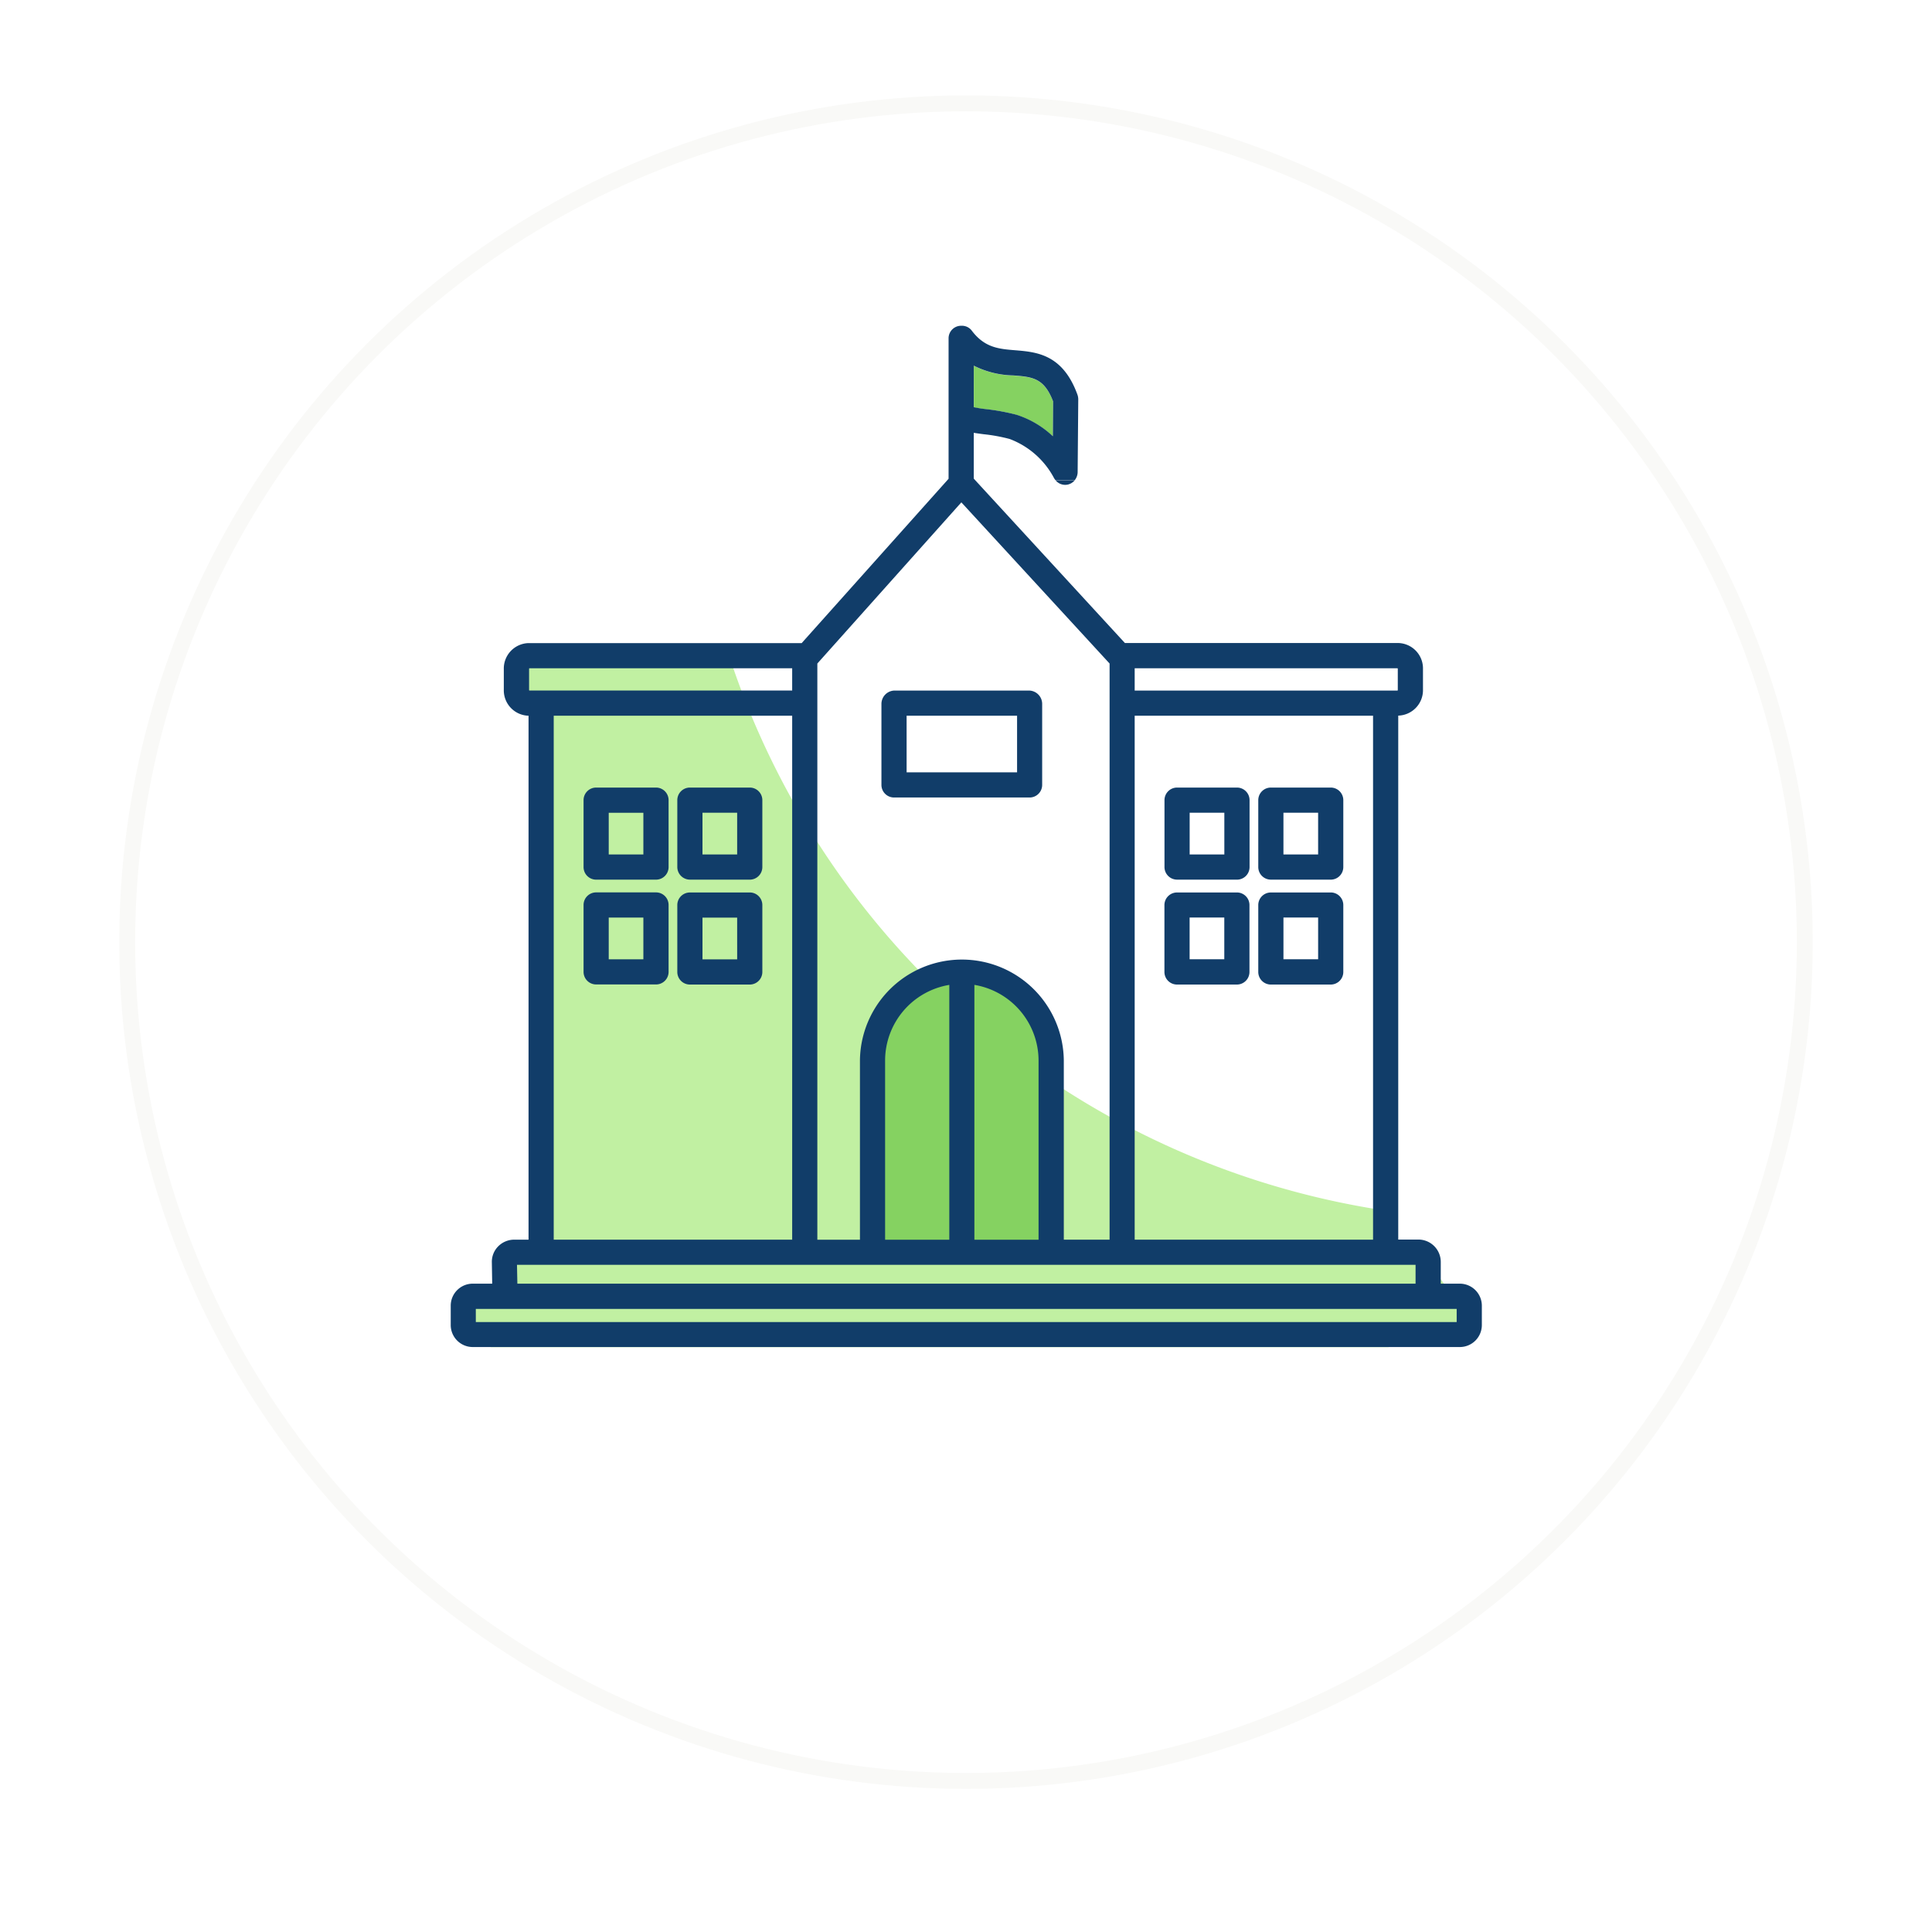
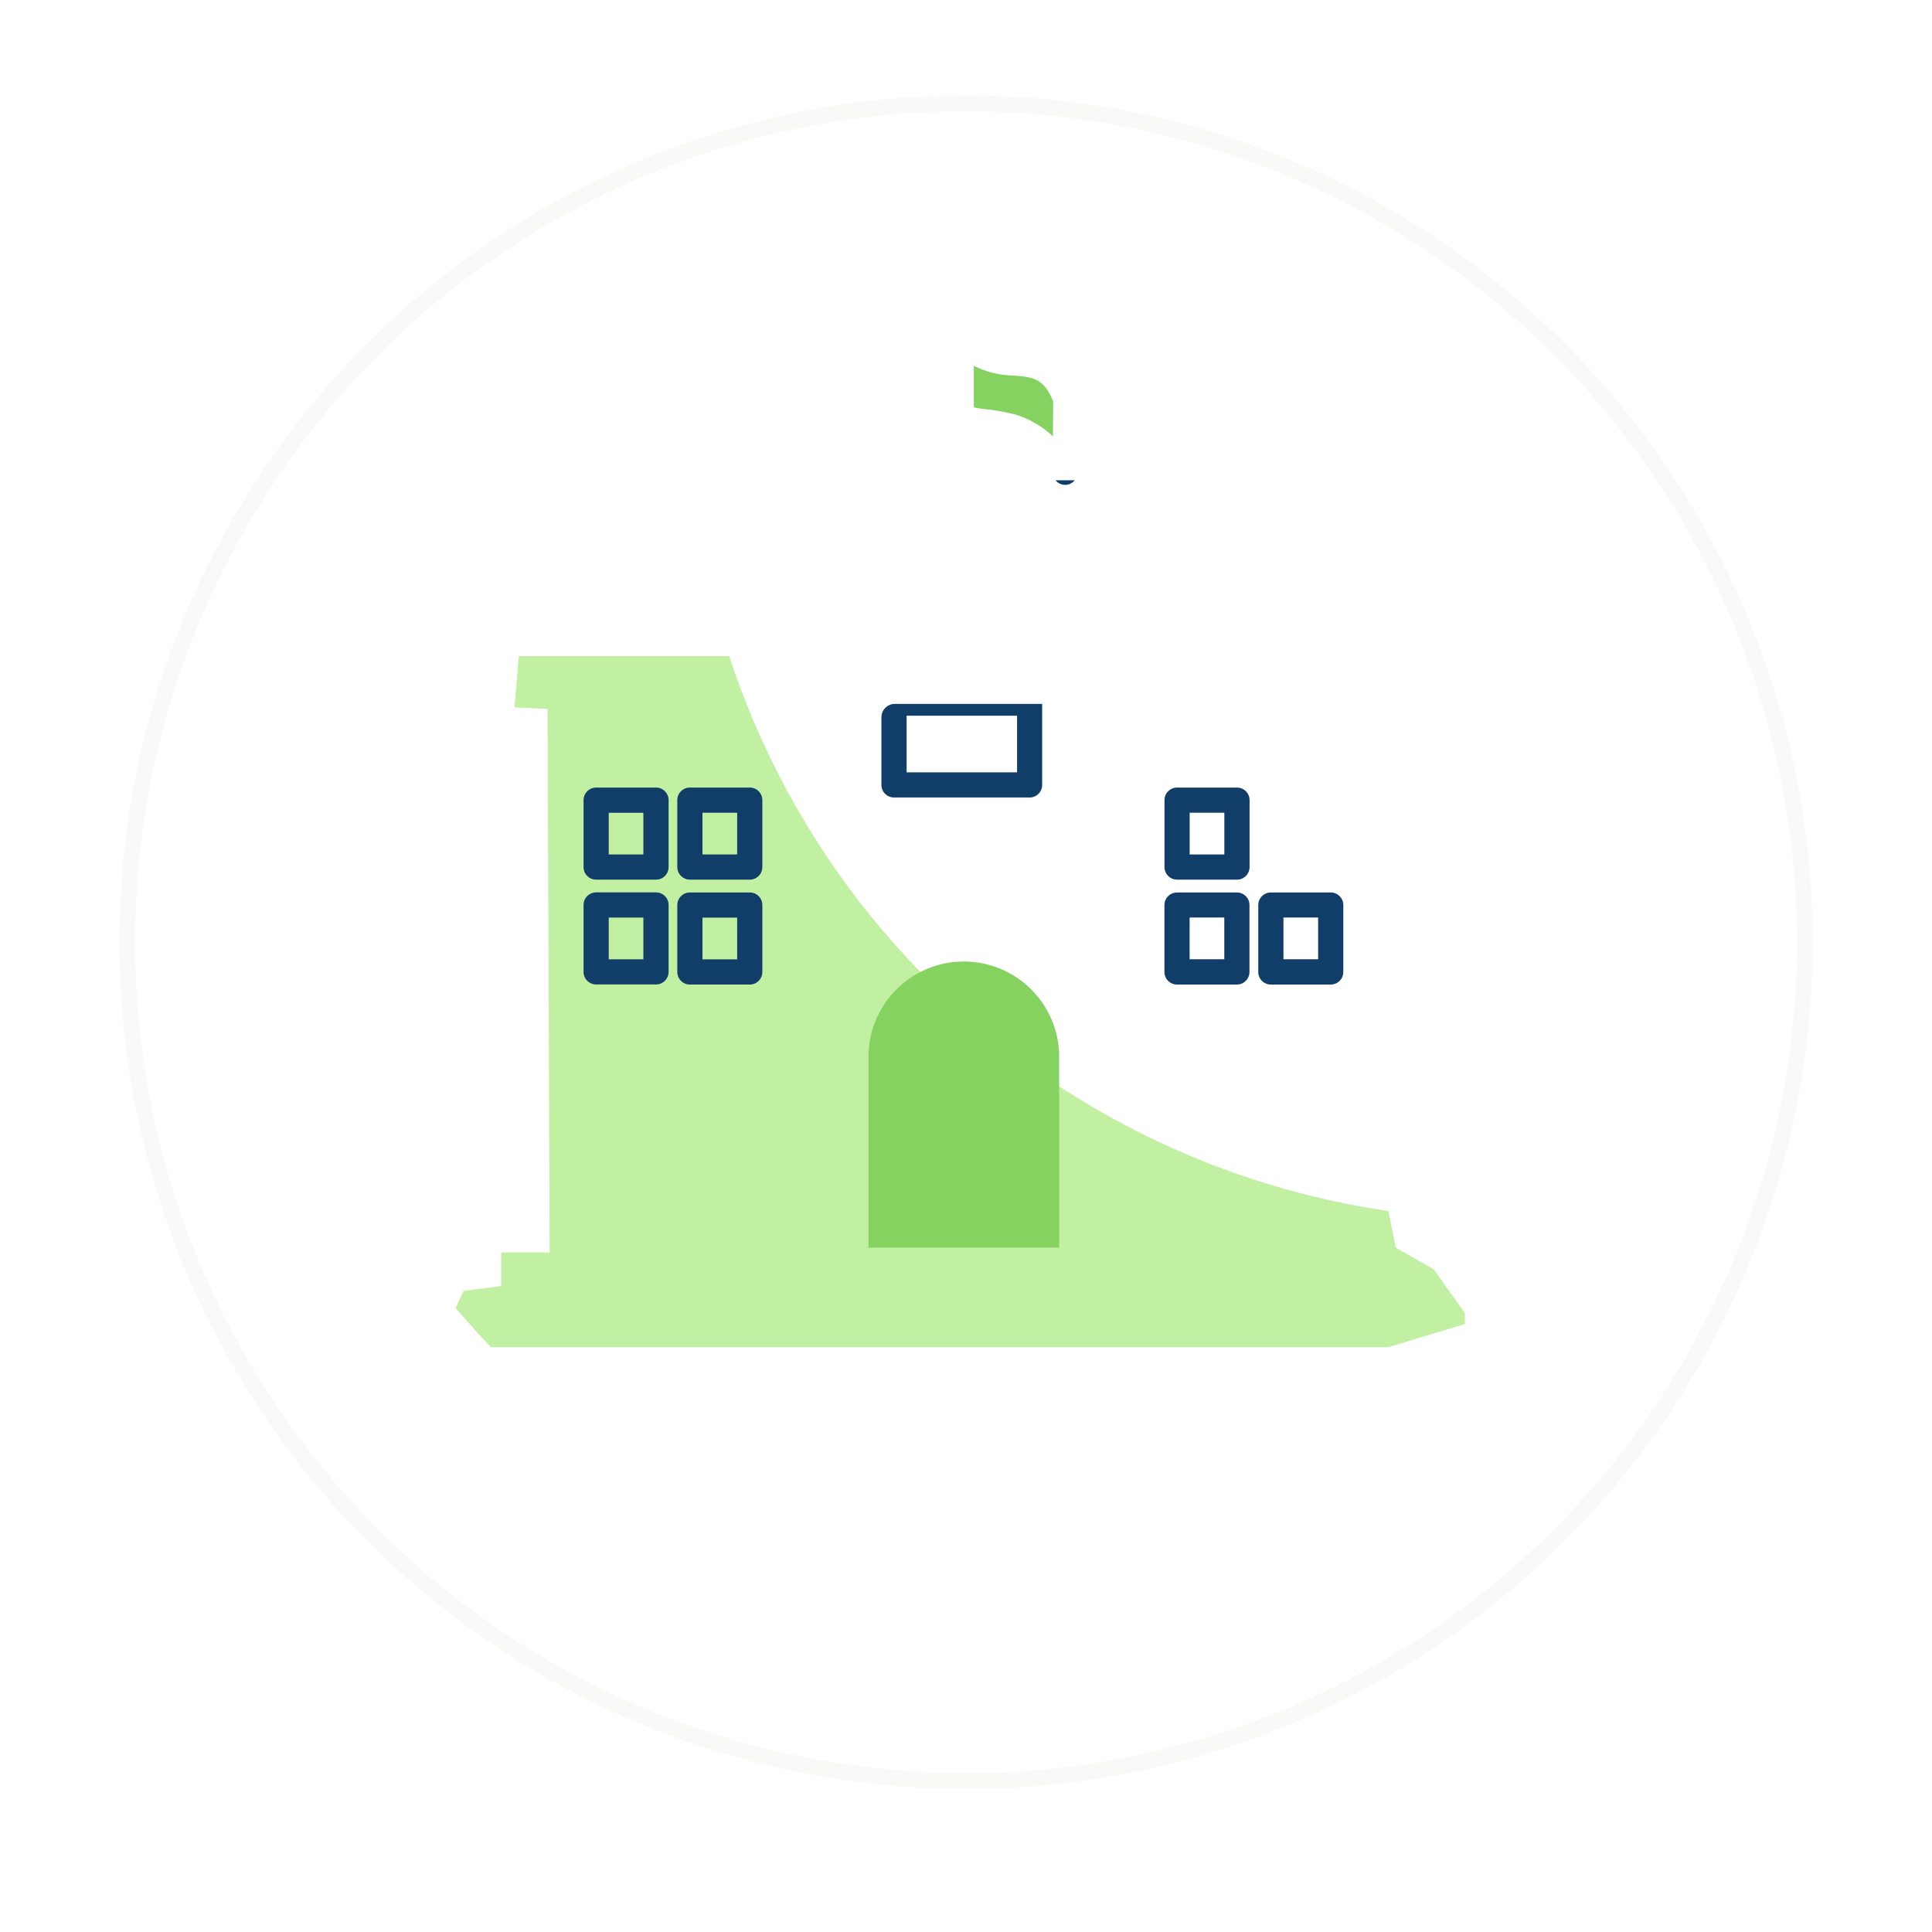
<svg xmlns="http://www.w3.org/2000/svg" width="243" height="243" viewBox="0 0 243 243">
  <defs>
    <filter id="Ellipse_19" x="0" y="0" width="243" height="243">
      <feGaussianBlur stdDeviation="5" />
    </filter>
    <clipPath id="clip-path">
      <path id="Path_1110" data-name="Path 1110" d="M68.453,60.463h0m0,0L67.9,66.9l4.158.2.274,68.365H66.222v4.23l-4.708.6-3.347,7.085h119.65l10.435-3.155-4.742-6.639-4.758-2.717-.935-4.608V60.463H68.453m109.363,0h0" transform="translate(-58.167 -60.463)" fill="none" />
    </clipPath>
    <clipPath id="clip-path-2">
      <rect id="Rectangle_1332" data-name="Rectangle 1332" width="171.382" height="184.026" fill="none" />
    </clipPath>
  </defs>
  <g id="Group_1786" data-name="Group 1786" transform="translate(-1024 -688)">
    <g transform="matrix(1, 0, 0, 1, 1024, 688)" filter="url(#Ellipse_19)">
      <g id="Ellipse_19-2" data-name="Ellipse 19" transform="translate(15 12)" fill="#fff" stroke="#f9f9f7" stroke-width="2">
-         <circle cx="106.5" cy="106.5" r="106.5" stroke="none" />
        <circle cx="106.5" cy="106.5" r="105.5" fill="none" />
      </g>
    </g>
    <g id="Group_1501" data-name="Group 1501" transform="translate(1039 728.974)">
      <rect id="Rectangle_1327" data-name="Rectangle 1327" width="79.94" height="5.978" transform="translate(90.119 121.377)" fill="#fff" />
      <rect id="Rectangle_1328" data-name="Rectangle 1328" width="69.615" height="7.03" transform="translate(94.237 115.952)" fill="#fff" />
      <rect id="Rectangle_1329" data-name="Rectangle 1329" width="110.847" height="4.152" transform="translate(51.545 42.363)" fill="#fff" />
      <rect id="Rectangle_1330" data-name="Rectangle 1330" width="106.078" height="70.871" transform="translate(53.546 48.425)" fill="#fff" />
-       <rect id="Rectangle_1331" data-name="Rectangle 1331" width="44.325" height="8.115" transform="translate(85.417 44.492)" fill="#fff" />
-       <path id="Path_1108" data-name="Path 1108" d="M140.677,30.185l-27.588,30.09L170,59.4Z" transform="translate(-35.371 -9.441)" fill="#fff" />
      <g id="Group_1498" data-name="Group 1498" transform="translate(39.974 41.552)">
        <g id="Group_1497" data-name="Group 1497" clip-path="url(#clip-path)">
          <path id="Path_1109" data-name="Path 1109" d="M169.253,119a102.949,102.949,0,0,1-97.52-97.56H0A174.611,174.611,0,0,0,169.253,190.731Z" transform="translate(-39.974 -48.257)" fill="#c1f0a2" />
        </g>
      </g>
      <g id="Group_1500" data-name="Group 1500">
        <g id="Group_1499" data-name="Group 1499" clip-path="url(#clip-path-2)">
          <path id="Path_1111" data-name="Path 1111" d="M161.118,152.344H137.126v-24a11.99,11.99,0,0,1,23.981,0v24Z" transform="translate(-42.889 -36.391)" fill="#85d261" />
          <path id="Path_1112" data-name="Path 1112" d="M158.032,12.8a23.622,23.622,0,0,1,3.753.7,11.97,11.97,0,0,1,4.562,2.7l.033-4.374c-1.14-2.967-2.613-3.088-5-3.277a11.594,11.594,0,0,1-4.982-1.229v5.237c.4.088,1.1.177,1.638.243" transform="translate(-48.916 -2.288)" fill="#85d261" />
          <path id="Path_1113" data-name="Path 1113" d="M217.574,103.72h-7.529a1.583,1.583,0,0,0-1.583,1.583v8.414a1.583,1.583,0,0,0,1.583,1.583h7.529a1.583,1.583,0,0,0,1.583-1.583V105.3a1.583,1.583,0,0,0-1.583-1.583m-5.945,3.155h4.362v5.248h-4.362Z" transform="translate(-65.201 -32.441)" fill="#113d69" />
          <path id="Path_1114" data-name="Path 1114" d="M172.9,28.818a1.58,1.58,0,0,0,.875-.542H171.36a1.563,1.563,0,0,0,1.539.542" transform="translate(-53.597 -8.844)" fill="#113d69" />
          <path id="Path_1115" data-name="Path 1115" d="M103.717,96.1h7.529a1.583,1.583,0,0,0,1.583-1.583V86.1a1.583,1.583,0,0,0-1.583-1.583h-7.529a1.583,1.583,0,0,0-1.583,1.583v8.414a1.59,1.59,0,0,0,1.583,1.583m1.583-8.414h4.362V92.93H105.3Z" transform="translate(-31.945 -26.434)" fill="#113d69" />
          <path id="Path_1116" data-name="Path 1116" d="M192.888,96.1h7.529A1.583,1.583,0,0,0,202,94.514V86.1a1.583,1.583,0,0,0-1.583-1.583h-7.529A1.583,1.583,0,0,0,191.3,86.1v8.414a1.583,1.583,0,0,0,1.583,1.583m1.583-8.414h4.362V92.93h-4.362Z" transform="translate(-59.835 -26.434)" fill="#113d69" />
-           <path id="Path_1117" data-name="Path 1117" d="M141.077,80.215h17.05a1.583,1.583,0,0,0,1.583-1.583V68.445a1.681,1.681,0,0,0-1.682-1.682H141.177a1.682,1.682,0,0,0-1.683,1.682V78.631a1.583,1.583,0,0,0,1.583,1.583m1.583-10.286h13.894v7.119H142.661Z" transform="translate(-43.63 -20.882)" fill="#113d69" />
+           <path id="Path_1117" data-name="Path 1117" d="M141.077,80.215h17.05a1.583,1.583,0,0,0,1.583-1.583V68.445H141.177a1.682,1.682,0,0,0-1.683,1.682V78.631a1.583,1.583,0,0,0,1.583,1.583m1.583-10.286h13.894v7.119H142.661Z" transform="translate(-43.63 -20.882)" fill="#113d69" />
          <path id="Path_1118" data-name="Path 1118" d="M86.56,96.1h7.529a1.583,1.583,0,0,0,1.583-1.583V86.1a1.583,1.583,0,0,0-1.583-1.583H86.56A1.583,1.583,0,0,0,84.977,86.1v8.414A1.583,1.583,0,0,0,86.56,96.1m1.583-8.414H92.5V92.93H88.143Z" transform="translate(-26.579 -26.434)" fill="#113d69" />
          <path id="Path_1119" data-name="Path 1119" d="M111.246,103.72h-7.529a1.583,1.583,0,0,0-1.583,1.583v8.414a1.583,1.583,0,0,0,1.583,1.583h7.529a1.583,1.583,0,0,0,1.583-1.583V105.3a1.583,1.583,0,0,0-1.583-1.583m-1.583,8.414H105.3v-5.248h4.362Z" transform="translate(-31.945 -32.441)" fill="#113d69" />
-           <path id="Path_1120" data-name="Path 1120" d="M210.045,96.1h7.529a1.583,1.583,0,0,0,1.583-1.583V86.1a1.583,1.583,0,0,0-1.583-1.583h-7.529a1.583,1.583,0,0,0-1.583,1.583v8.414a1.583,1.583,0,0,0,1.583,1.583m1.583-8.414h4.362V92.93h-4.362Z" transform="translate(-65.201 -26.434)" fill="#113d69" />
          <path id="Path_1121" data-name="Path 1121" d="M86.56,115.284h7.529a1.583,1.583,0,0,0,1.583-1.583v-8.414a1.583,1.583,0,0,0-1.583-1.583H86.56a1.583,1.583,0,0,0-1.583,1.583V113.7a1.583,1.583,0,0,0,1.583,1.583m1.583-8.414H92.5v5.248H88.143Z" transform="translate(-26.579 -32.436)" fill="#113d69" />
          <path id="Path_1122" data-name="Path 1122" d="M200.4,103.72h-7.529a1.583,1.583,0,0,0-1.583,1.583v8.414a1.583,1.583,0,0,0,1.583,1.583H200.4a1.583,1.583,0,0,0,1.583-1.583V105.3a1.583,1.583,0,0,0-1.583-1.583m-1.583,8.4h-4.362v-5.248h4.362Z" transform="translate(-59.83 -32.441)" fill="#113d69" />
-           <path id="Path_1123" data-name="Path 1123" d="M187.589,120.48h-2.4v-2.735a2.816,2.816,0,0,0-2.812-2.812h-2.536v-65.9h.011a3.2,3.2,0,0,0,3.1-3.277V43.18a3.193,3.193,0,0,0-3.1-3.277H145.462L126.629,19.42l-.177-.2V13.464c.41.067.819.122,1.24.177a21.173,21.173,0,0,1,3.277.6,10.5,10.5,0,0,1,5.547,4.86,1.632,1.632,0,0,0,.221.321h2.414a1.658,1.658,0,0,0,.366-.985l.078-9.178a1.883,1.883,0,0,0-.089-.554c-1.849-5.137-5.16-5.4-7.817-5.624-2.071-.166-3.853-.31-5.481-2.458A1.54,1.54,0,0,0,124.9,0a1.576,1.576,0,0,0-1.616,1.583V19.243l-.166.188L104.808,39.913H70.442a3.2,3.2,0,0,0-3.1,3.277v2.58a3.193,3.193,0,0,0,3.1,3.277h.011v65.9H68.638a2.823,2.823,0,0,0-2,.841,2.749,2.749,0,0,0-.8,1.993l.044,2.7H63.434a2.769,2.769,0,0,0-2.768,2.767v2.436a2.769,2.769,0,0,0,2.768,2.767H187.589a2.768,2.768,0,0,0,2.767-2.767v-2.436a2.775,2.775,0,0,0-2.767-2.767M126.453,5.017a11.52,11.52,0,0,0,4.982,1.229c2.392.188,3.864.31,5,3.277l-.033,4.373a11.888,11.888,0,0,0-4.562-2.7,26.5,26.5,0,0,0-3.753-.7,16.515,16.515,0,0,1-1.638-.254ZM146.691,43.08h33.071a.277.277,0,0,1,.022.111v2.58a.28.28,0,0,1-.022.111H146.691Zm29.982,71.865H146.691v-65.9h29.982ZM124.891,22.21l18.644,20.272v72.463h-5.758V92.425a12.821,12.821,0,0,0-25.641,0v22.531h-5.358V42.482Zm9.71,70.215h0v22.531H126.53V82.9a9.665,9.665,0,0,1,8.071,9.522M123.375,82.9v32.052H115.3V92.425a9.655,9.655,0,0,1,8.071-9.522M70.52,43.191a.277.277,0,0,1,.022-.111h33.07v2.8H70.542a.28.28,0,0,1-.022-.111Zm33.092,71.754H73.62v-65.9h29.993Zm10.086,3.166H182.02v2.37H69.047L69,118.111Zm-49.877,5.547H187.191v1.649H63.822Z" transform="translate(-18.975 0)" fill="#113d69" />
        </g>
      </g>
    </g>
  </g>
</svg>